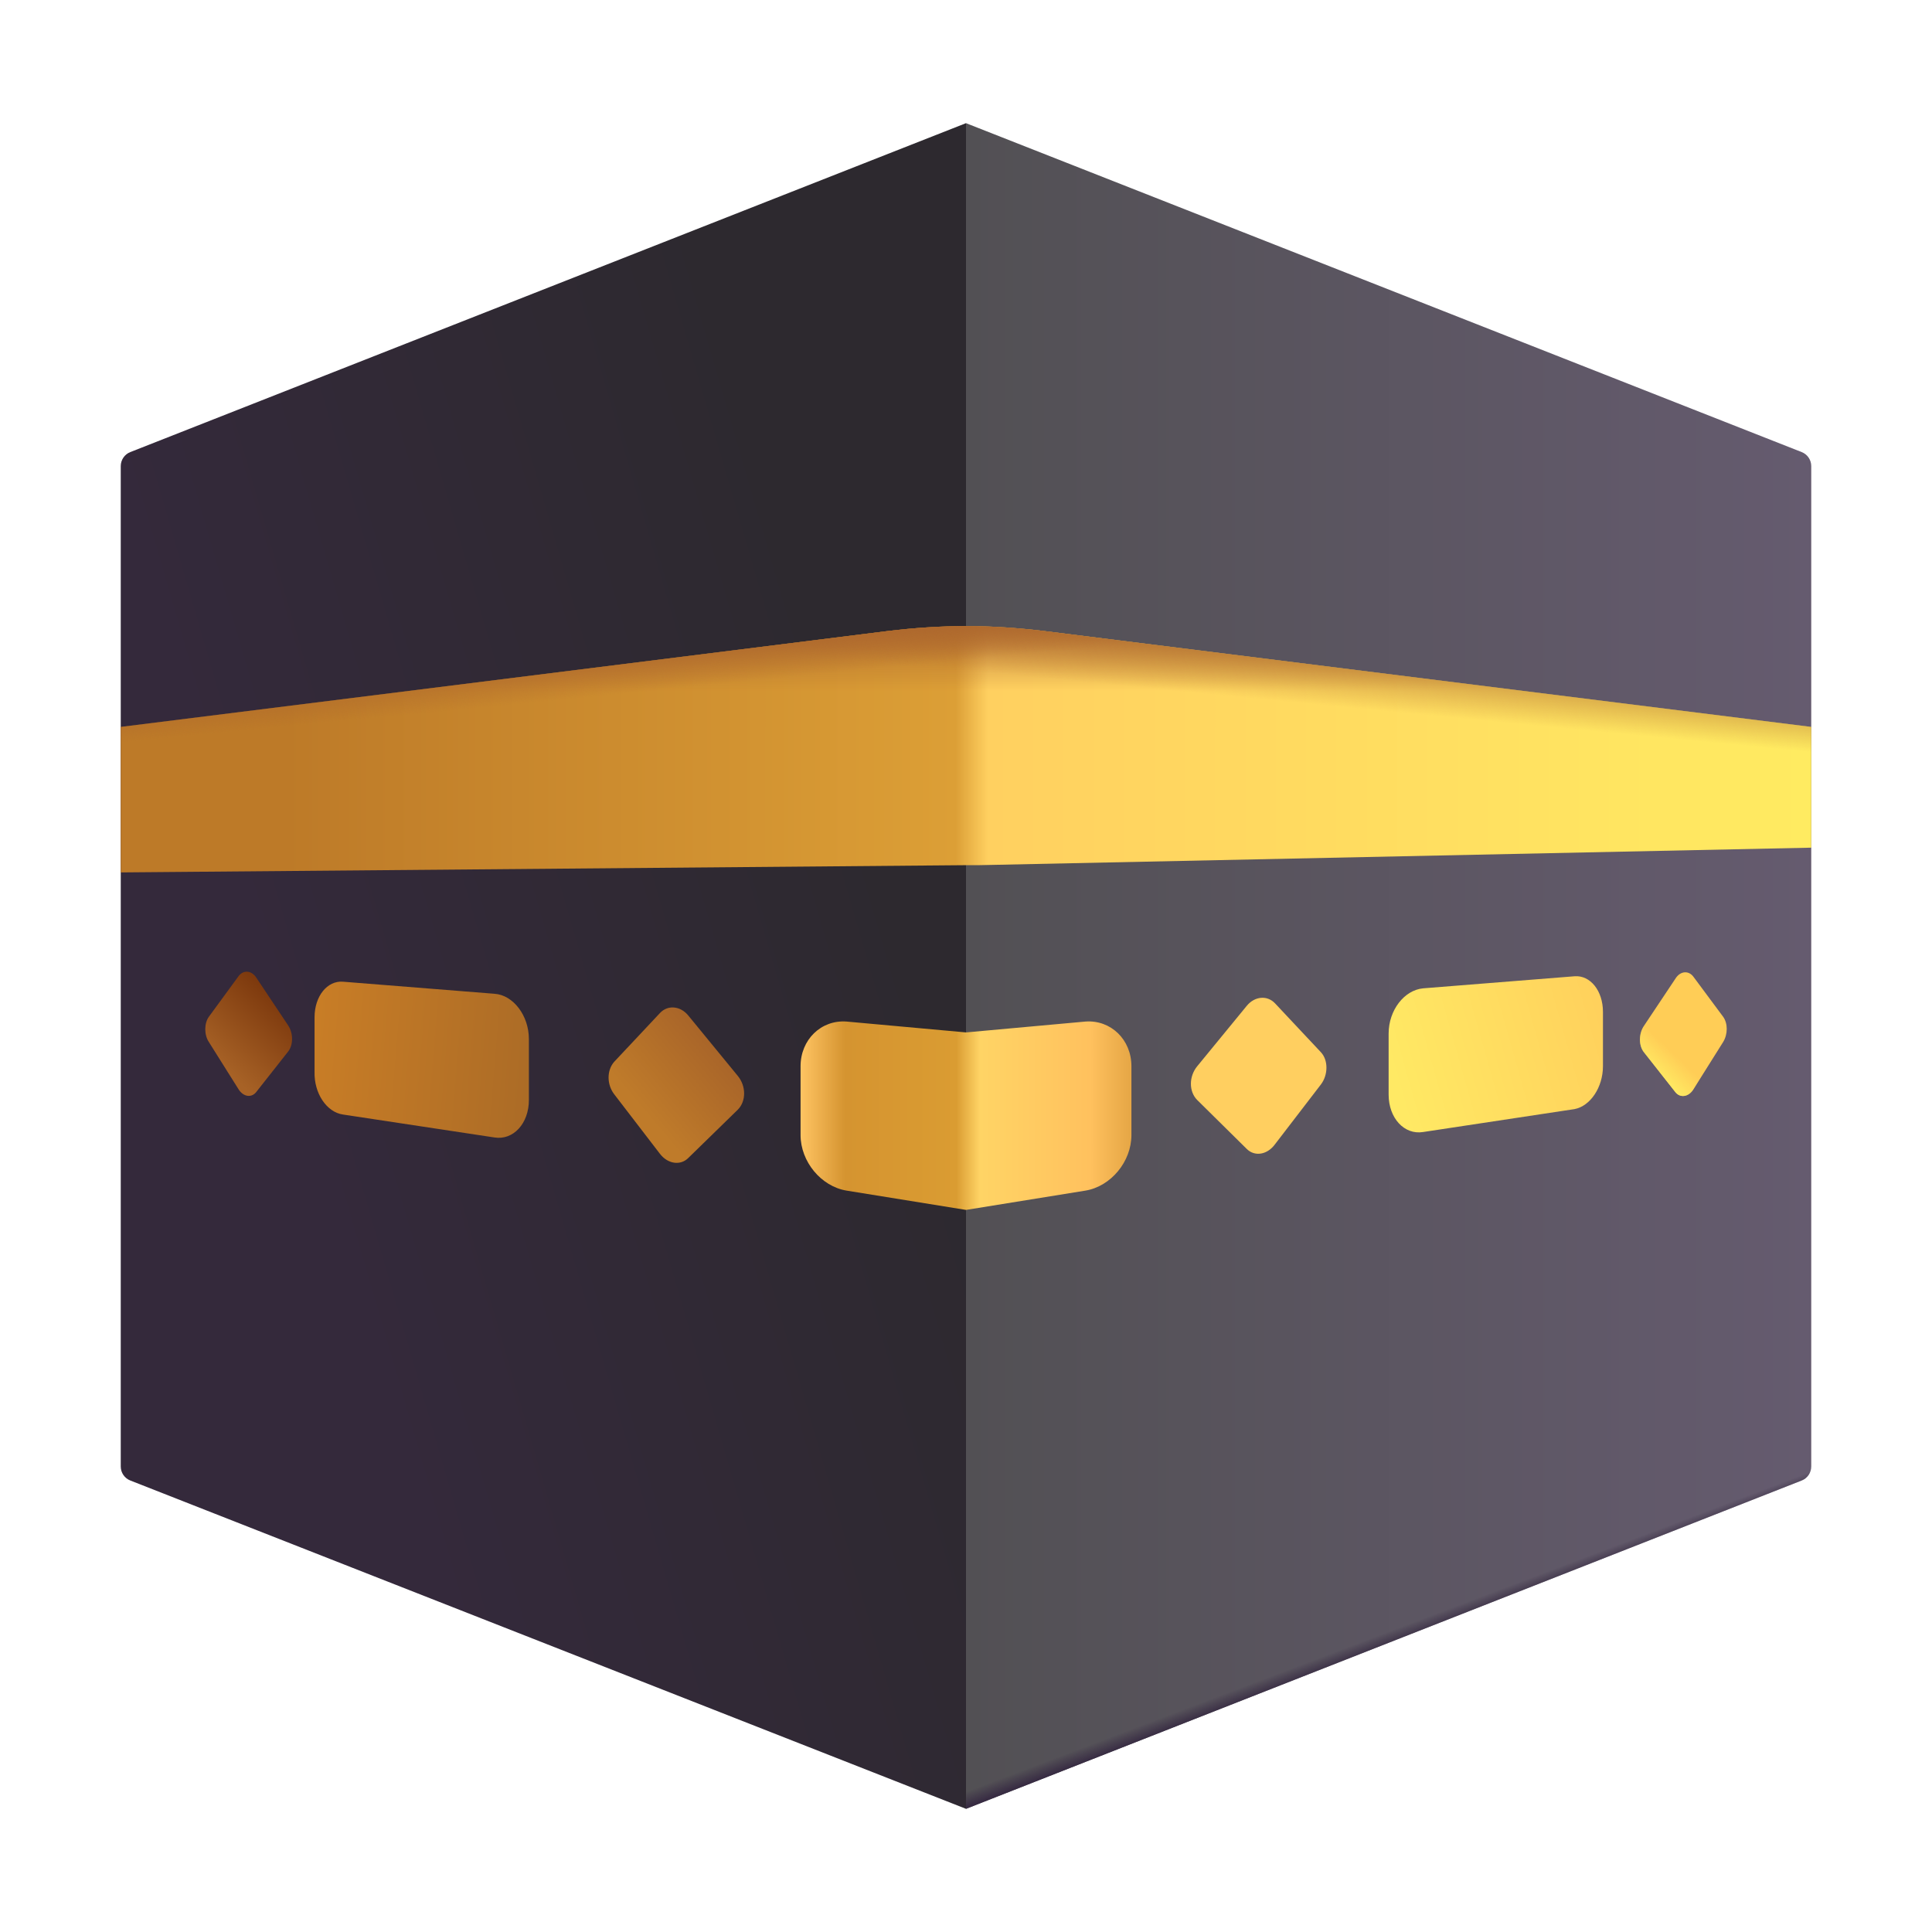
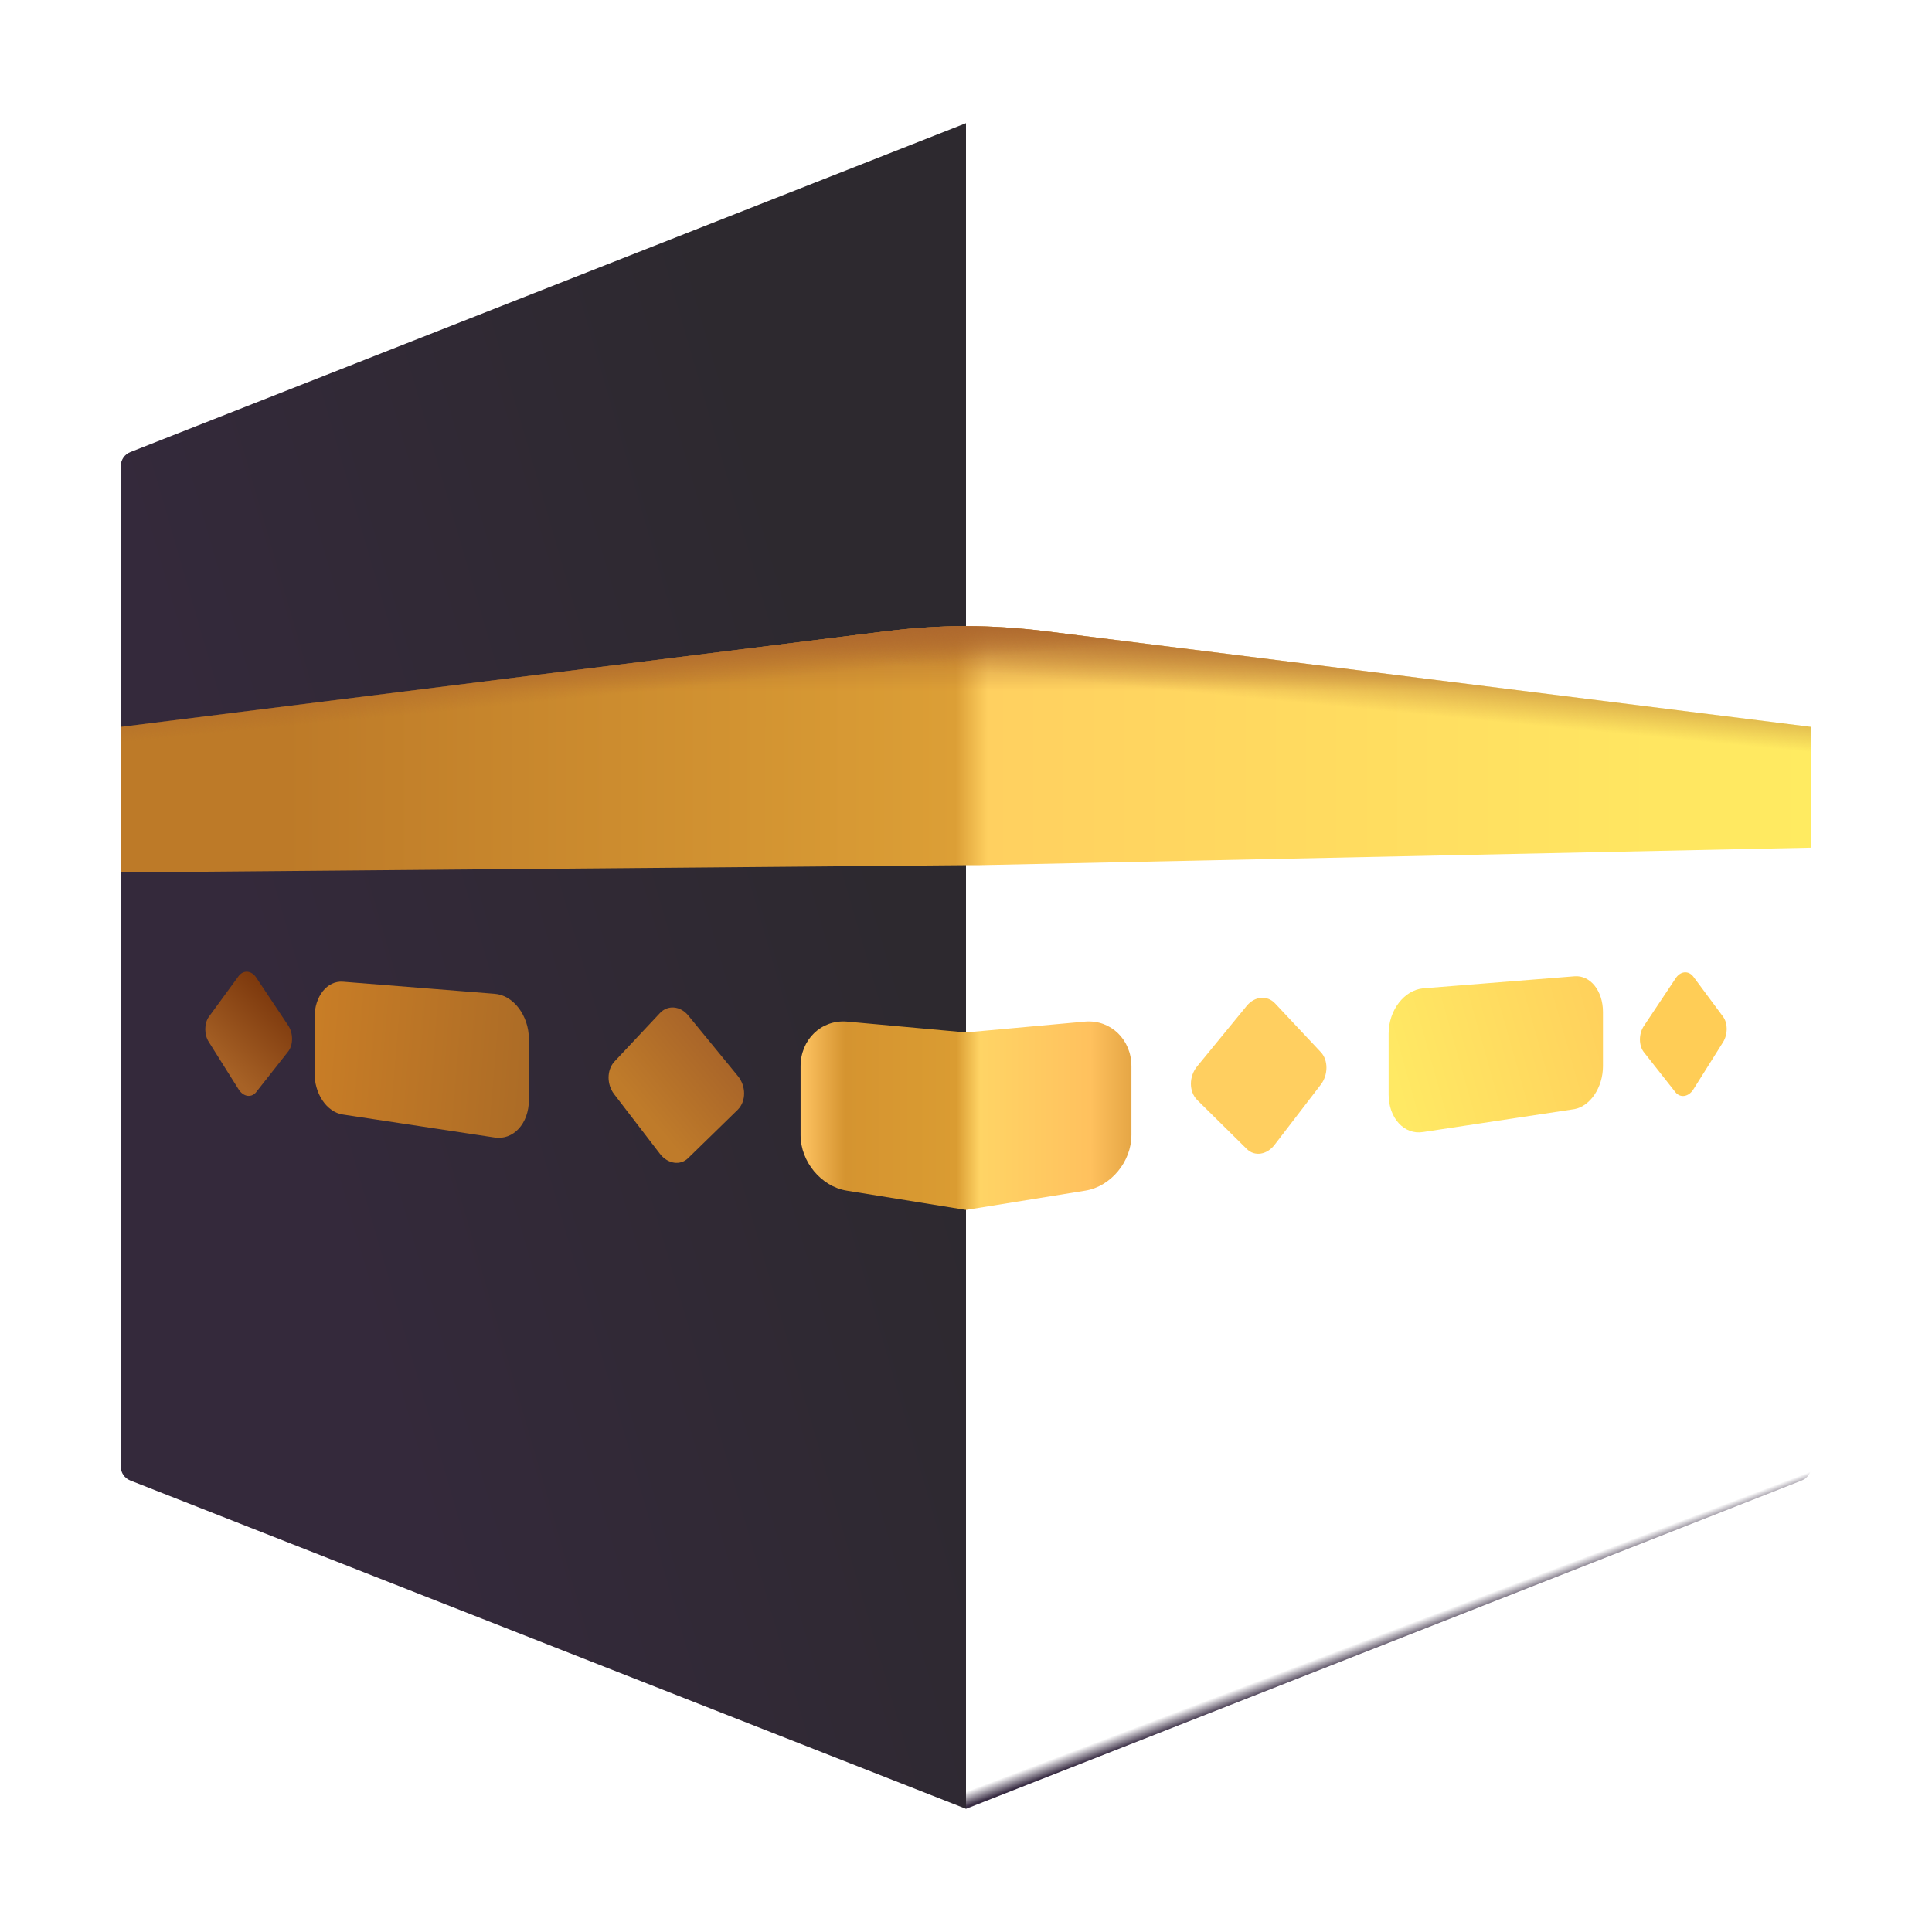
<svg xmlns="http://www.w3.org/2000/svg" width="32" height="32" viewBox="0 0 32 32" fill="none">
-   <path d="M30 7.72C30 7.618 29.937 7.525 29.842 7.488L16 2.04V29.96L29.841 24.522C29.937 24.485 30 24.392 30 24.29V7.72Z" fill="url(#paint0_linear_18_7454)" />
  <path d="M30 7.72C30 7.618 29.937 7.525 29.842 7.488L16 2.04V29.96L29.841 24.522C29.937 24.485 30 24.392 30 24.29V7.72Z" fill="url(#paint1_linear_18_7454)" />
  <path d="M2 7.72C2 7.618 2.063 7.525 2.158 7.488L16 2.04V29.96L2.159 24.522C2.063 24.485 2 24.392 2 24.29V7.72Z" fill="url(#paint2_linear_18_7454)" />
  <path fill-rule="evenodd" clip-rule="evenodd" d="M2 14.45L16 14.33H16.21L30 14.04V12.04L17.28 10.45C16.86 10.4 16.43 10.37 16 10.37C15.57 10.37 15.14 10.4 14.72 10.45L2 12.04V14.45Z" fill="url(#paint3_linear_18_7454)" />
  <path fill-rule="evenodd" clip-rule="evenodd" d="M2 14.45L16 14.33H16.21L30 14.04V12.04L17.28 10.45C16.86 10.4 16.43 10.37 16 10.37C15.57 10.37 15.14 10.4 14.72 10.45L2 12.04V14.45Z" fill="url(#paint4_linear_18_7454)" />
  <path fill-rule="evenodd" clip-rule="evenodd" d="M2 14.45L16 14.33H16.21L30 14.04V12.04L17.28 10.45C16.86 10.4 16.43 10.37 16 10.37C15.57 10.37 15.14 10.4 14.72 10.45L2 12.04V14.45Z" fill="url(#paint5_linear_18_7454)" />
  <path fill-rule="evenodd" clip-rule="evenodd" d="M2 14.45L16 14.33H16.21L30 14.04V12.04L17.28 10.45C16.86 10.4 16.43 10.37 16 10.37C15.57 10.37 15.14 10.4 14.72 10.45L2 12.04V14.45Z" fill="url(#paint6_linear_18_7454)" />
  <g filter="url(#filter0_i_18_7454)">
    <path d="M28.45 18.04L28.94 17.26C29.02 17.13 29.02 16.95 28.94 16.84L28.45 16.18C28.37 16.07 28.23 16.08 28.15 16.21L27.63 16.99C27.54 17.12 27.54 17.32 27.63 17.43L28.15 18.09C28.23 18.19 28.37 18.17 28.45 18.04Z" fill="#FFCD56" />
-     <path d="M28.45 18.04L28.94 17.26C29.02 17.13 29.02 16.95 28.94 16.84L28.45 16.18C28.37 16.07 28.23 16.08 28.15 16.21L27.63 16.99C27.54 17.12 27.54 17.32 27.63 17.43L28.15 18.09C28.23 18.19 28.37 18.17 28.45 18.04Z" fill="url(#paint7_linear_18_7454)" />
  </g>
  <g filter="url(#filter1_ii_18_7454)">
    <path d="M26.8 17.76V16.86C26.8 16.51 26.59 16.25 26.33 16.27L23.82 16.47C23.51 16.5 23.25 16.83 23.25 17.22V18.23C23.25 18.62 23.51 18.9 23.82 18.85L26.33 18.47C26.59 18.42 26.8 18.11 26.8 17.76Z" fill="url(#paint8_linear_18_7454)" />
  </g>
  <g filter="url(#filter2_ii_18_7454)">
    <path d="M20.9 19.18L20.08 18.37C19.94 18.23 19.94 17.98 20.08 17.81L20.9 16.81C21.03 16.65 21.24 16.63 21.37 16.77L22.13 17.58C22.25 17.71 22.25 17.95 22.13 18.11L21.37 19.1C21.24 19.28 21.03 19.31 20.9 19.18Z" fill="#FFCF60" />
  </g>
  <g filter="url(#filter3_i_18_7454)">
    <path d="M3.85 18.08L4.37 17.42C4.46 17.31 4.46 17.11 4.37 16.98L3.85 16.2C3.77 16.07 3.63 16.06 3.55 16.17L3.06 16.84C2.98 16.95 2.98 17.14 3.06 17.26L3.55 18.04C3.63 18.17 3.77 18.19 3.85 18.08Z" fill="url(#paint9_linear_18_7454)" />
  </g>
  <g filter="url(#filter4_ii_18_7454)">
    <path d="M5.68 18.46L8.19 18.84C8.5 18.89 8.76 18.61 8.76 18.22V17.21C8.76 16.82 8.5 16.48 8.19 16.46L5.68 16.26C5.42 16.24 5.21 16.5 5.21 16.85V17.75C5.2 18.11 5.41 18.42 5.68 18.46Z" fill="url(#paint10_linear_18_7454)" />
  </g>
  <g filter="url(#filter5_ii_18_7454)">
    <path d="M16 20.04L14.02 19.72C13.6 19.65 13.26 19.24 13.26 18.8V17.66C13.26 17.22 13.6 16.89 14.02 16.92L16 17.1L17.98 16.92C18.4 16.89 18.74 17.22 18.74 17.66V18.8C18.74 19.24 18.4 19.65 17.98 19.72L16 20.04Z" fill="url(#paint11_linear_18_7454)" />
  </g>
  <g filter="url(#filter6_i_18_7454)">
    <path d="M10.63 19.11L9.87 18.12C9.75 17.96 9.75 17.73 9.87 17.59L10.63 16.78C10.76 16.64 10.97 16.66 11.1 16.82L11.92 17.82C12.06 17.99 12.06 18.24 11.92 18.38L11.1 19.18C10.97 19.31 10.76 19.28 10.63 19.11Z" fill="url(#paint12_linear_18_7454)" />
  </g>
  <defs>
    <filter id="filter0_i_18_7454" x="27.163" y="16.104" width="1.837" height="2.049" filterUnits="userSpaceOnUse" color-interpolation-filters="sRGB">
      <feFlood flood-opacity="0" result="BackgroundImageFix" />
      <feBlend mode="normal" in="SourceGraphic" in2="BackgroundImageFix" result="shape" />
      <feColorMatrix in="SourceAlpha" type="matrix" values="0 0 0 0 0 0 0 0 0 0 0 0 0 0 0 0 0 0 127 0" result="hardAlpha" />
      <feOffset dx="-0.4" />
      <feGaussianBlur stdDeviation="0.2" />
      <feComposite in2="hardAlpha" operator="arithmetic" k2="-1" k3="1" />
      <feColorMatrix type="matrix" values="0 0 0 0 0.78 0 0 0 0 0.482 0 0 0 0 0.118 0 0 0 1 0" />
      <feBlend mode="normal" in2="shape" result="effect1_innerShadow_18_7454" />
    </filter>
    <filter id="filter1_ii_18_7454" x="22.85" y="15.869" width="4.1" height="3.287" filterUnits="userSpaceOnUse" color-interpolation-filters="sRGB">
      <feFlood flood-opacity="0" result="BackgroundImageFix" />
      <feBlend mode="normal" in="SourceGraphic" in2="BackgroundImageFix" result="shape" />
      <feColorMatrix in="SourceAlpha" type="matrix" values="0 0 0 0 0 0 0 0 0 0 0 0 0 0 0 0 0 0 127 0" result="hardAlpha" />
      <feOffset dx="0.15" dy="-0.4" />
      <feGaussianBlur stdDeviation="0.25" />
      <feComposite in2="hardAlpha" operator="arithmetic" k2="-1" k3="1" />
      <feColorMatrix type="matrix" values="0 0 0 0 1 0 0 0 0 0.875 0 0 0 0 0.165 0 0 0 1 0" />
      <feBlend mode="normal" in2="shape" result="effect1_innerShadow_18_7454" />
      <feColorMatrix in="SourceAlpha" type="matrix" values="0 0 0 0 0 0 0 0 0 0 0 0 0 0 0 0 0 0 127 0" result="hardAlpha" />
      <feOffset dx="-0.4" dy="0.3" />
      <feGaussianBlur stdDeviation="0.25" />
      <feComposite in2="hardAlpha" operator="arithmetic" k2="-1" k3="1" />
      <feColorMatrix type="matrix" values="0 0 0 0 0.78 0 0 0 0 0.482 0 0 0 0 0.118 0 0 0 1 0" />
      <feBlend mode="normal" in2="effect1_innerShadow_18_7454" result="effect2_innerShadow_18_7454" />
    </filter>
    <filter id="filter2_ii_18_7454" x="19.575" y="16.526" width="2.795" height="2.733" filterUnits="userSpaceOnUse" color-interpolation-filters="sRGB">
      <feFlood flood-opacity="0" result="BackgroundImageFix" />
      <feBlend mode="normal" in="SourceGraphic" in2="BackgroundImageFix" result="shape" />
      <feColorMatrix in="SourceAlpha" type="matrix" values="0 0 0 0 0 0 0 0 0 0 0 0 0 0 0 0 0 0 127 0" result="hardAlpha" />
      <feOffset dx="0.15" dy="-0.15" />
      <feGaussianBlur stdDeviation="0.125" />
      <feComposite in2="hardAlpha" operator="arithmetic" k2="-1" k3="1" />
      <feColorMatrix type="matrix" values="0 0 0 0 1 0 0 0 0 0.922 0 0 0 0 0.435 0 0 0 1 0" />
      <feBlend mode="normal" in2="shape" result="effect1_innerShadow_18_7454" />
      <feColorMatrix in="SourceAlpha" type="matrix" values="0 0 0 0 0 0 0 0 0 0 0 0 0 0 0 0 0 0 127 0" result="hardAlpha" />
      <feOffset dx="-0.4" />
      <feGaussianBlur stdDeviation="0.2" />
      <feComposite in2="hardAlpha" operator="arithmetic" k2="-1" k3="1" />
      <feColorMatrix type="matrix" values="0 0 0 0 0.78 0 0 0 0 0.482 0 0 0 0 0.118 0 0 0 1 0" />
      <feBlend mode="normal" in2="effect1_innerShadow_18_7454" result="effect2_innerShadow_18_7454" />
    </filter>
    <filter id="filter3_i_18_7454" x="3" y="16.094" width="1.688" height="2.057" filterUnits="userSpaceOnUse" color-interpolation-filters="sRGB">
      <feFlood flood-opacity="0" result="BackgroundImageFix" />
      <feBlend mode="normal" in="SourceGraphic" in2="BackgroundImageFix" result="shape" />
      <feColorMatrix in="SourceAlpha" type="matrix" values="0 0 0 0 0 0 0 0 0 0 0 0 0 0 0 0 0 0 127 0" result="hardAlpha" />
      <feOffset dx="0.4" />
      <feGaussianBlur stdDeviation="0.125" />
      <feComposite in2="hardAlpha" operator="arithmetic" k2="-1" k3="1" />
      <feColorMatrix type="matrix" values="0 0 0 0 0.745 0 0 0 0 0.439 0 0 0 0 0.09 0 0 0 1 0" />
      <feBlend mode="normal" in2="shape" result="effect1_innerShadow_18_7454" />
    </filter>
    <filter id="filter4_ii_18_7454" x="4.96" y="16.109" width="4.05" height="2.887" filterUnits="userSpaceOnUse" color-interpolation-filters="sRGB">
      <feFlood flood-opacity="0" result="BackgroundImageFix" />
      <feBlend mode="normal" in="SourceGraphic" in2="BackgroundImageFix" result="shape" />
      <feColorMatrix in="SourceAlpha" type="matrix" values="0 0 0 0 0 0 0 0 0 0 0 0 0 0 0 0 0 0 127 0" result="hardAlpha" />
      <feOffset dx="-0.25" dy="0.15" />
      <feGaussianBlur stdDeviation="0.275" />
      <feComposite in2="hardAlpha" operator="arithmetic" k2="-1" k3="1" />
      <feColorMatrix type="matrix" values="0 0 0 0 0.549 0 0 0 0 0.318 0 0 0 0 0.118 0 0 0 1 0" />
      <feBlend mode="normal" in2="shape" result="effect1_innerShadow_18_7454" />
      <feColorMatrix in="SourceAlpha" type="matrix" values="0 0 0 0 0 0 0 0 0 0 0 0 0 0 0 0 0 0 127 0" result="hardAlpha" />
      <feOffset dx="0.25" dy="-0.15" />
      <feGaussianBlur stdDeviation="0.25" />
      <feComposite in2="hardAlpha" operator="arithmetic" k2="-1" k3="1" />
      <feColorMatrix type="matrix" values="0 0 0 0 0.922 0 0 0 0 0.608 0 0 0 0 0.165 0 0 0 1 0" />
      <feBlend mode="normal" in2="effect1_innerShadow_18_7454" result="effect2_innerShadow_18_7454" />
    </filter>
    <filter id="filter5_ii_18_7454" x="13.01" y="16.668" width="5.98" height="3.622" filterUnits="userSpaceOnUse" color-interpolation-filters="sRGB">
      <feFlood flood-opacity="0" result="BackgroundImageFix" />
      <feBlend mode="normal" in="SourceGraphic" in2="BackgroundImageFix" result="shape" />
      <feColorMatrix in="SourceAlpha" type="matrix" values="0 0 0 0 0 0 0 0 0 0 0 0 0 0 0 0 0 0 127 0" result="hardAlpha" />
      <feOffset dx="0.25" dy="-0.25" />
      <feGaussianBlur stdDeviation="0.25" />
      <feComposite in2="hardAlpha" operator="arithmetic" k2="-1" k3="1" />
      <feColorMatrix type="matrix" values="0 0 0 0 0.961 0 0 0 0 0.71 0 0 0 0 0.141 0 0 0 1 0" />
      <feBlend mode="normal" in2="shape" result="effect1_innerShadow_18_7454" />
      <feColorMatrix in="SourceAlpha" type="matrix" values="0 0 0 0 0 0 0 0 0 0 0 0 0 0 0 0 0 0 127 0" result="hardAlpha" />
      <feOffset dx="-0.25" dy="0.25" />
      <feGaussianBlur stdDeviation="0.25" />
      <feComposite in2="hardAlpha" operator="arithmetic" k2="-1" k3="1" />
      <feColorMatrix type="matrix" values="0 0 0 0 0.78 0 0 0 0 0.482 0 0 0 0 0.118 0 0 0 1 0" />
      <feBlend mode="normal" in2="effect1_innerShadow_18_7454" result="effect2_innerShadow_18_7454" />
    </filter>
    <filter id="filter6_i_18_7454" x="9.78" y="16.686" width="2.545" height="2.574" filterUnits="userSpaceOnUse" color-interpolation-filters="sRGB">
      <feFlood flood-opacity="0" result="BackgroundImageFix" />
      <feBlend mode="normal" in="SourceGraphic" in2="BackgroundImageFix" result="shape" />
      <feColorMatrix in="SourceAlpha" type="matrix" values="0 0 0 0 0 0 0 0 0 0 0 0 0 0 0 0 0 0 127 0" result="hardAlpha" />
      <feOffset dx="0.3" />
      <feGaussianBlur stdDeviation="0.3" />
      <feComposite in2="hardAlpha" operator="arithmetic" k2="-1" k3="1" />
      <feColorMatrix type="matrix" values="0 0 0 0 0.961 0 0 0 0 0.647 0 0 0 0 0.145 0 0 0 1 0" />
      <feBlend mode="normal" in2="shape" result="effect1_innerShadow_18_7454" />
    </filter>
    <linearGradient id="paint0_linear_18_7454" x1="16" y1="16.002" x2="30" y2="16.002" gradientUnits="userSpaceOnUse">
      <stop stop-color="#525054" />
      <stop offset="1" stop-color="#655B6F" />
    </linearGradient>
    <linearGradient id="paint1_linear_18_7454" x1="25.281" y1="26.477" x2="25.176" y2="26.2" gradientUnits="userSpaceOnUse">
      <stop offset="0.201" stop-color="#382C43" />
      <stop offset="1" stop-color="#382C43" stop-opacity="0" />
    </linearGradient>
    <linearGradient id="paint2_linear_18_7454" x1="14.71" y1="14.358" x2="4.531" y2="17.315" gradientUnits="userSpaceOnUse">
      <stop stop-color="#2D292F" />
      <stop offset="1" stop-color="#34293B" />
    </linearGradient>
    <linearGradient id="paint3_linear_18_7454" x1="2" y1="12.413" x2="30" y2="12.413" gradientUnits="userSpaceOnUse">
      <stop offset="0.097" stop-color="#BD7A28" />
      <stop offset="0.494" stop-color="#DC9F36" />
      <stop offset="0.513" stop-color="#FFD060" />
      <stop offset="0.997" stop-color="#FFEB61" />
    </linearGradient>
    <linearGradient id="paint4_linear_18_7454" x1="16" y1="10.101" x2="16" y2="11.441" gradientUnits="userSpaceOnUse">
      <stop stop-color="#AD672D" />
      <stop offset="1" stop-color="#AD672D" stop-opacity="0" />
    </linearGradient>
    <linearGradient id="paint5_linear_18_7454" x1="18.703" y1="10.101" x2="18.582" y2="11.359" gradientUnits="userSpaceOnUse">
      <stop stop-color="#AD672D" />
      <stop offset="1" stop-color="#AD672D" stop-opacity="0" />
    </linearGradient>
    <linearGradient id="paint6_linear_18_7454" x1="13.226" y1="10.37" x2="13.307" y2="11.197" gradientUnits="userSpaceOnUse">
      <stop stop-color="#AD672D" />
      <stop offset="1" stop-color="#AD672D" stop-opacity="0" />
    </linearGradient>
    <linearGradient id="paint7_linear_18_7454" x1="27.938" y1="17.962" x2="28.281" y2="17.602" gradientUnits="userSpaceOnUse">
      <stop stop-color="#FFED64" />
      <stop offset="1" stop-color="#FFED64" stop-opacity="0" />
    </linearGradient>
    <linearGradient id="paint8_linear_18_7454" x1="23.594" y1="18.856" x2="27.469" y2="17.759" gradientUnits="userSpaceOnUse">
      <stop stop-color="#FFE964" />
      <stop offset="1" stop-color="#FFCE5B" />
    </linearGradient>
    <linearGradient id="paint9_linear_18_7454" x1="4.438" y1="16.585" x2="3.349" y2="17.735" gradientUnits="userSpaceOnUse">
      <stop stop-color="#79350B" />
      <stop offset="1" stop-color="#A76226" />
    </linearGradient>
    <linearGradient id="paint10_linear_18_7454" x1="5.21" y1="17.552" x2="9.507" y2="17.908" gradientUnits="userSpaceOnUse">
      <stop stop-color="#C87D26" />
      <stop offset="1" stop-color="#A66826" />
    </linearGradient>
    <linearGradient id="paint11_linear_18_7454" x1="13.26" y1="18.066" x2="18.74" y2="18.066" gradientUnits="userSpaceOnUse">
      <stop stop-color="#FFC463" />
      <stop offset="0.134" stop-color="#D59430" />
      <stop offset="0.471" stop-color="#DA9C32" />
      <stop offset="0.542" stop-color="#FFD465" />
      <stop offset="0.875" stop-color="#FFC15E" />
      <stop offset="1" stop-color="#E5A645" />
    </linearGradient>
    <linearGradient id="paint12_linear_18_7454" x1="10.469" y1="18.54" x2="12.025" y2="17.227" gradientUnits="userSpaceOnUse">
      <stop stop-color="#BF7B2A" />
      <stop offset="1" stop-color="#A35F28" />
    </linearGradient>
  </defs>
</svg>